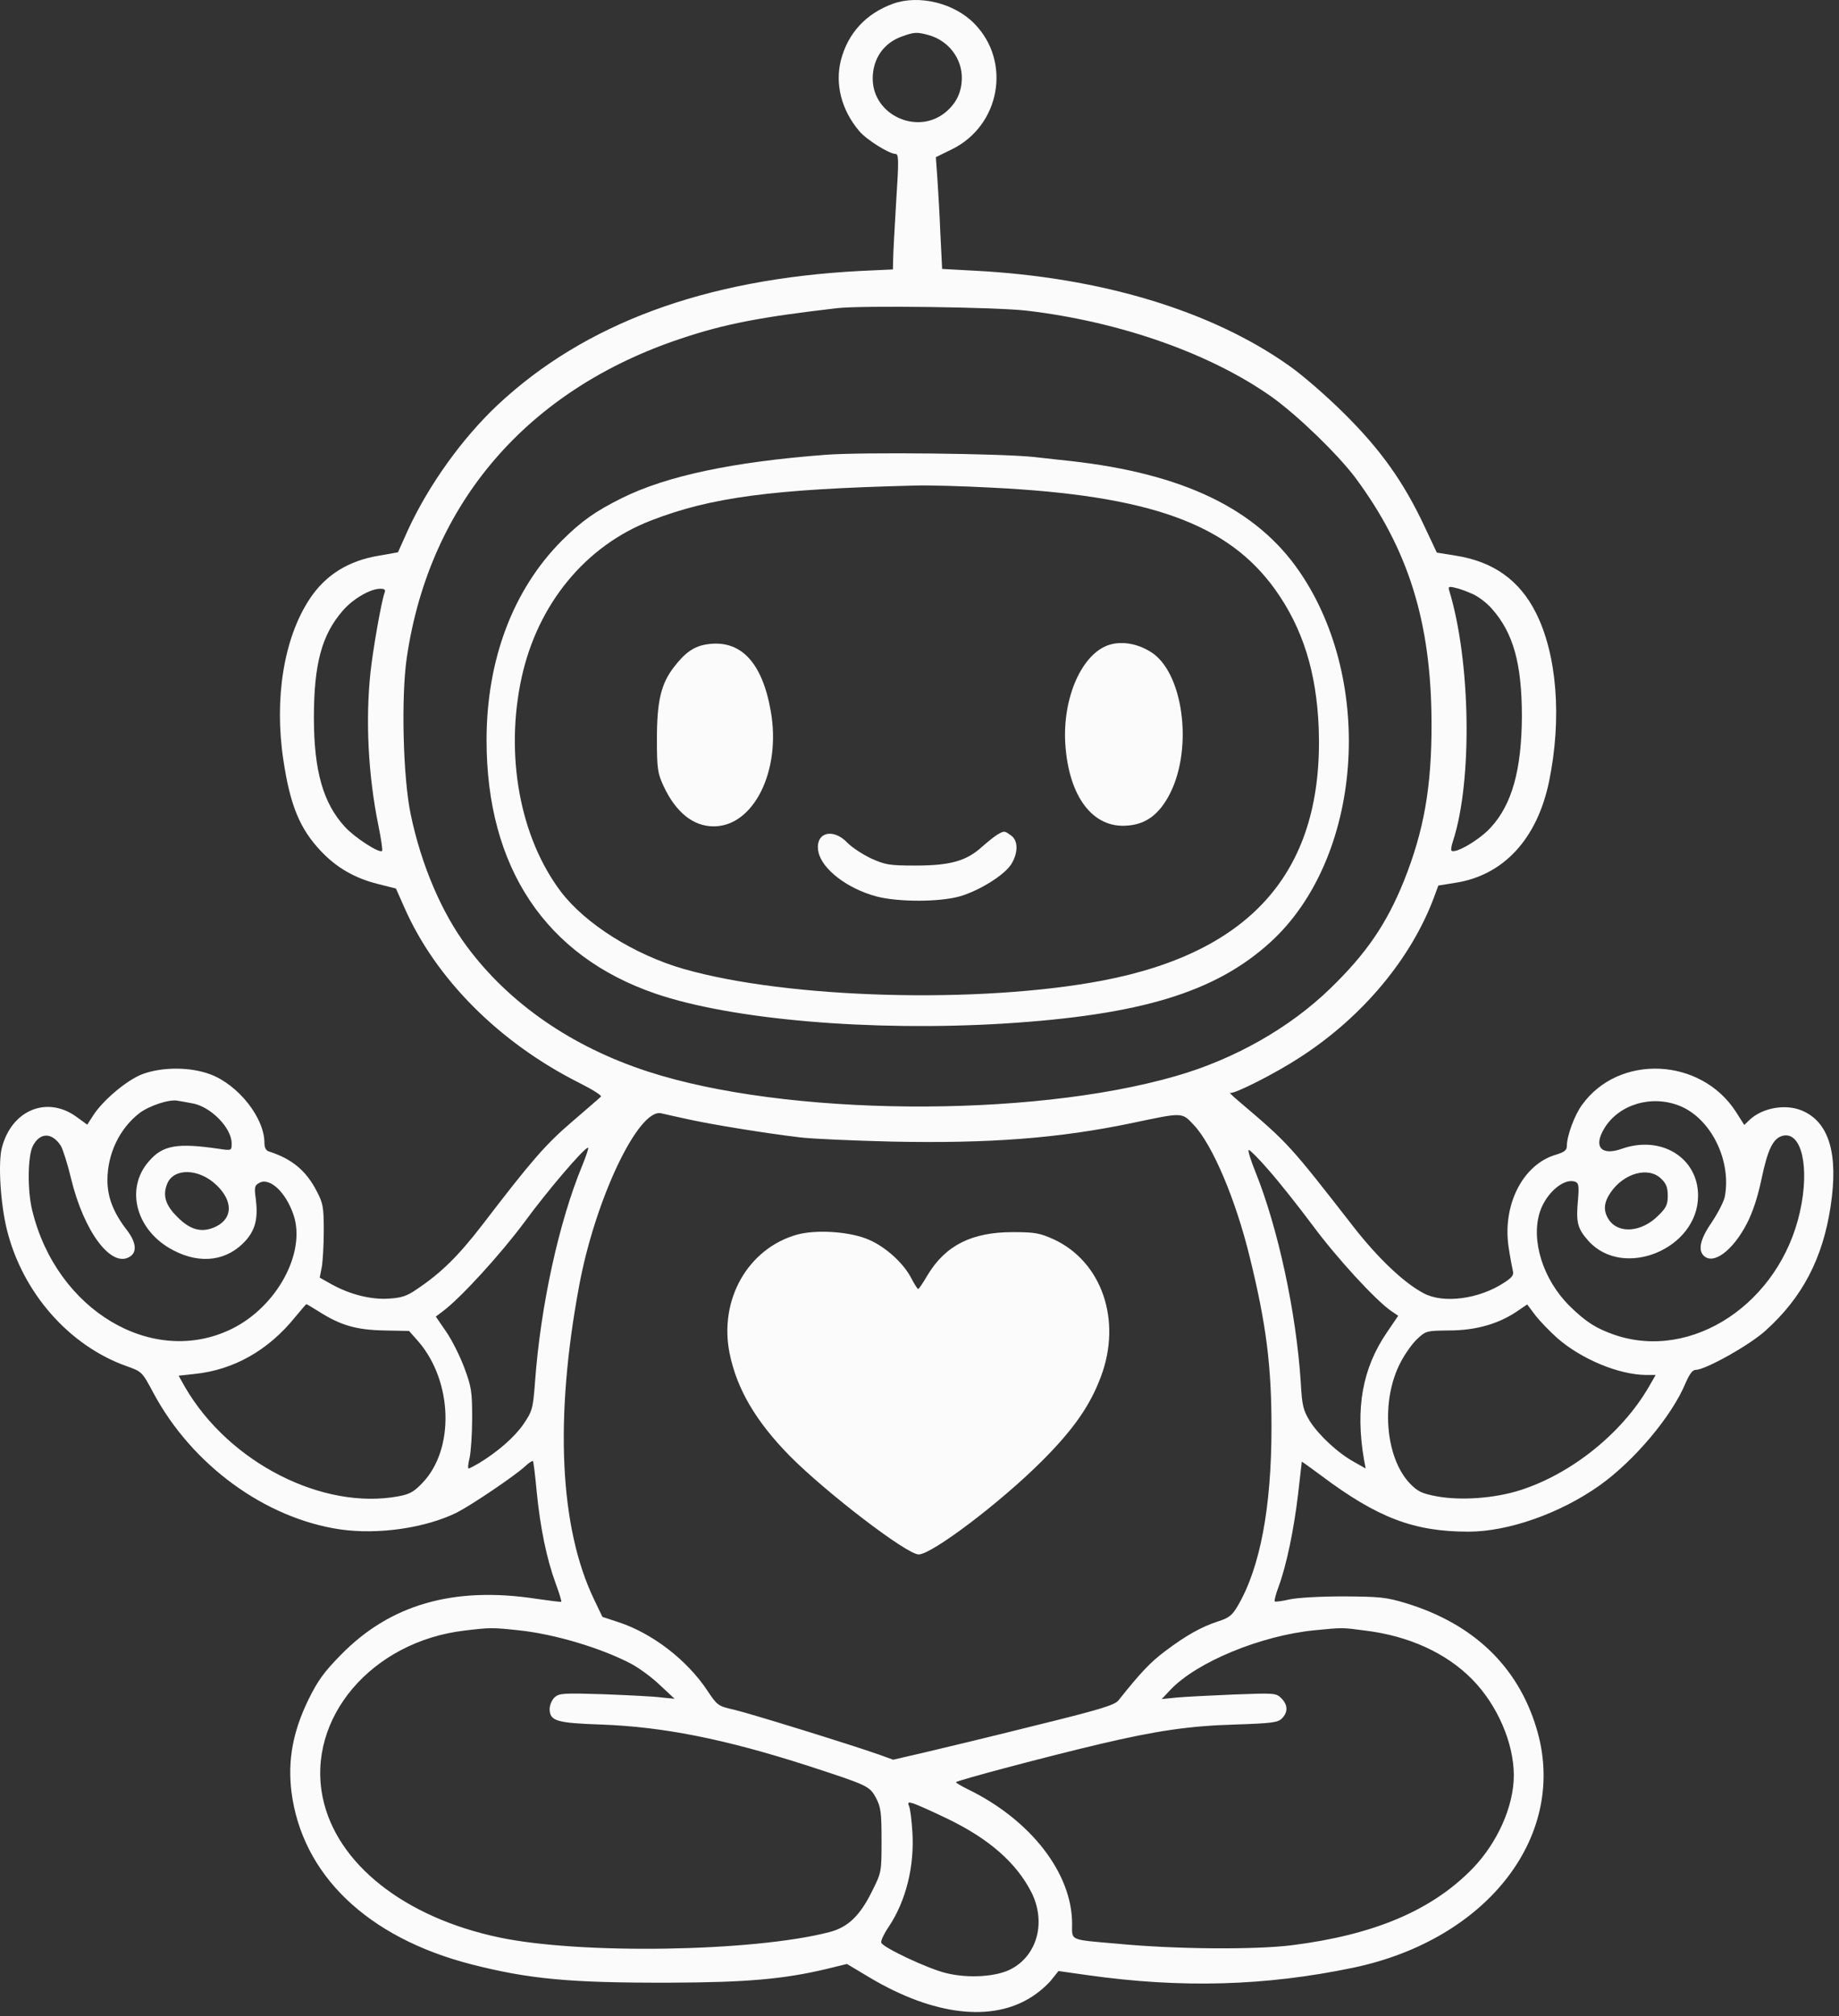
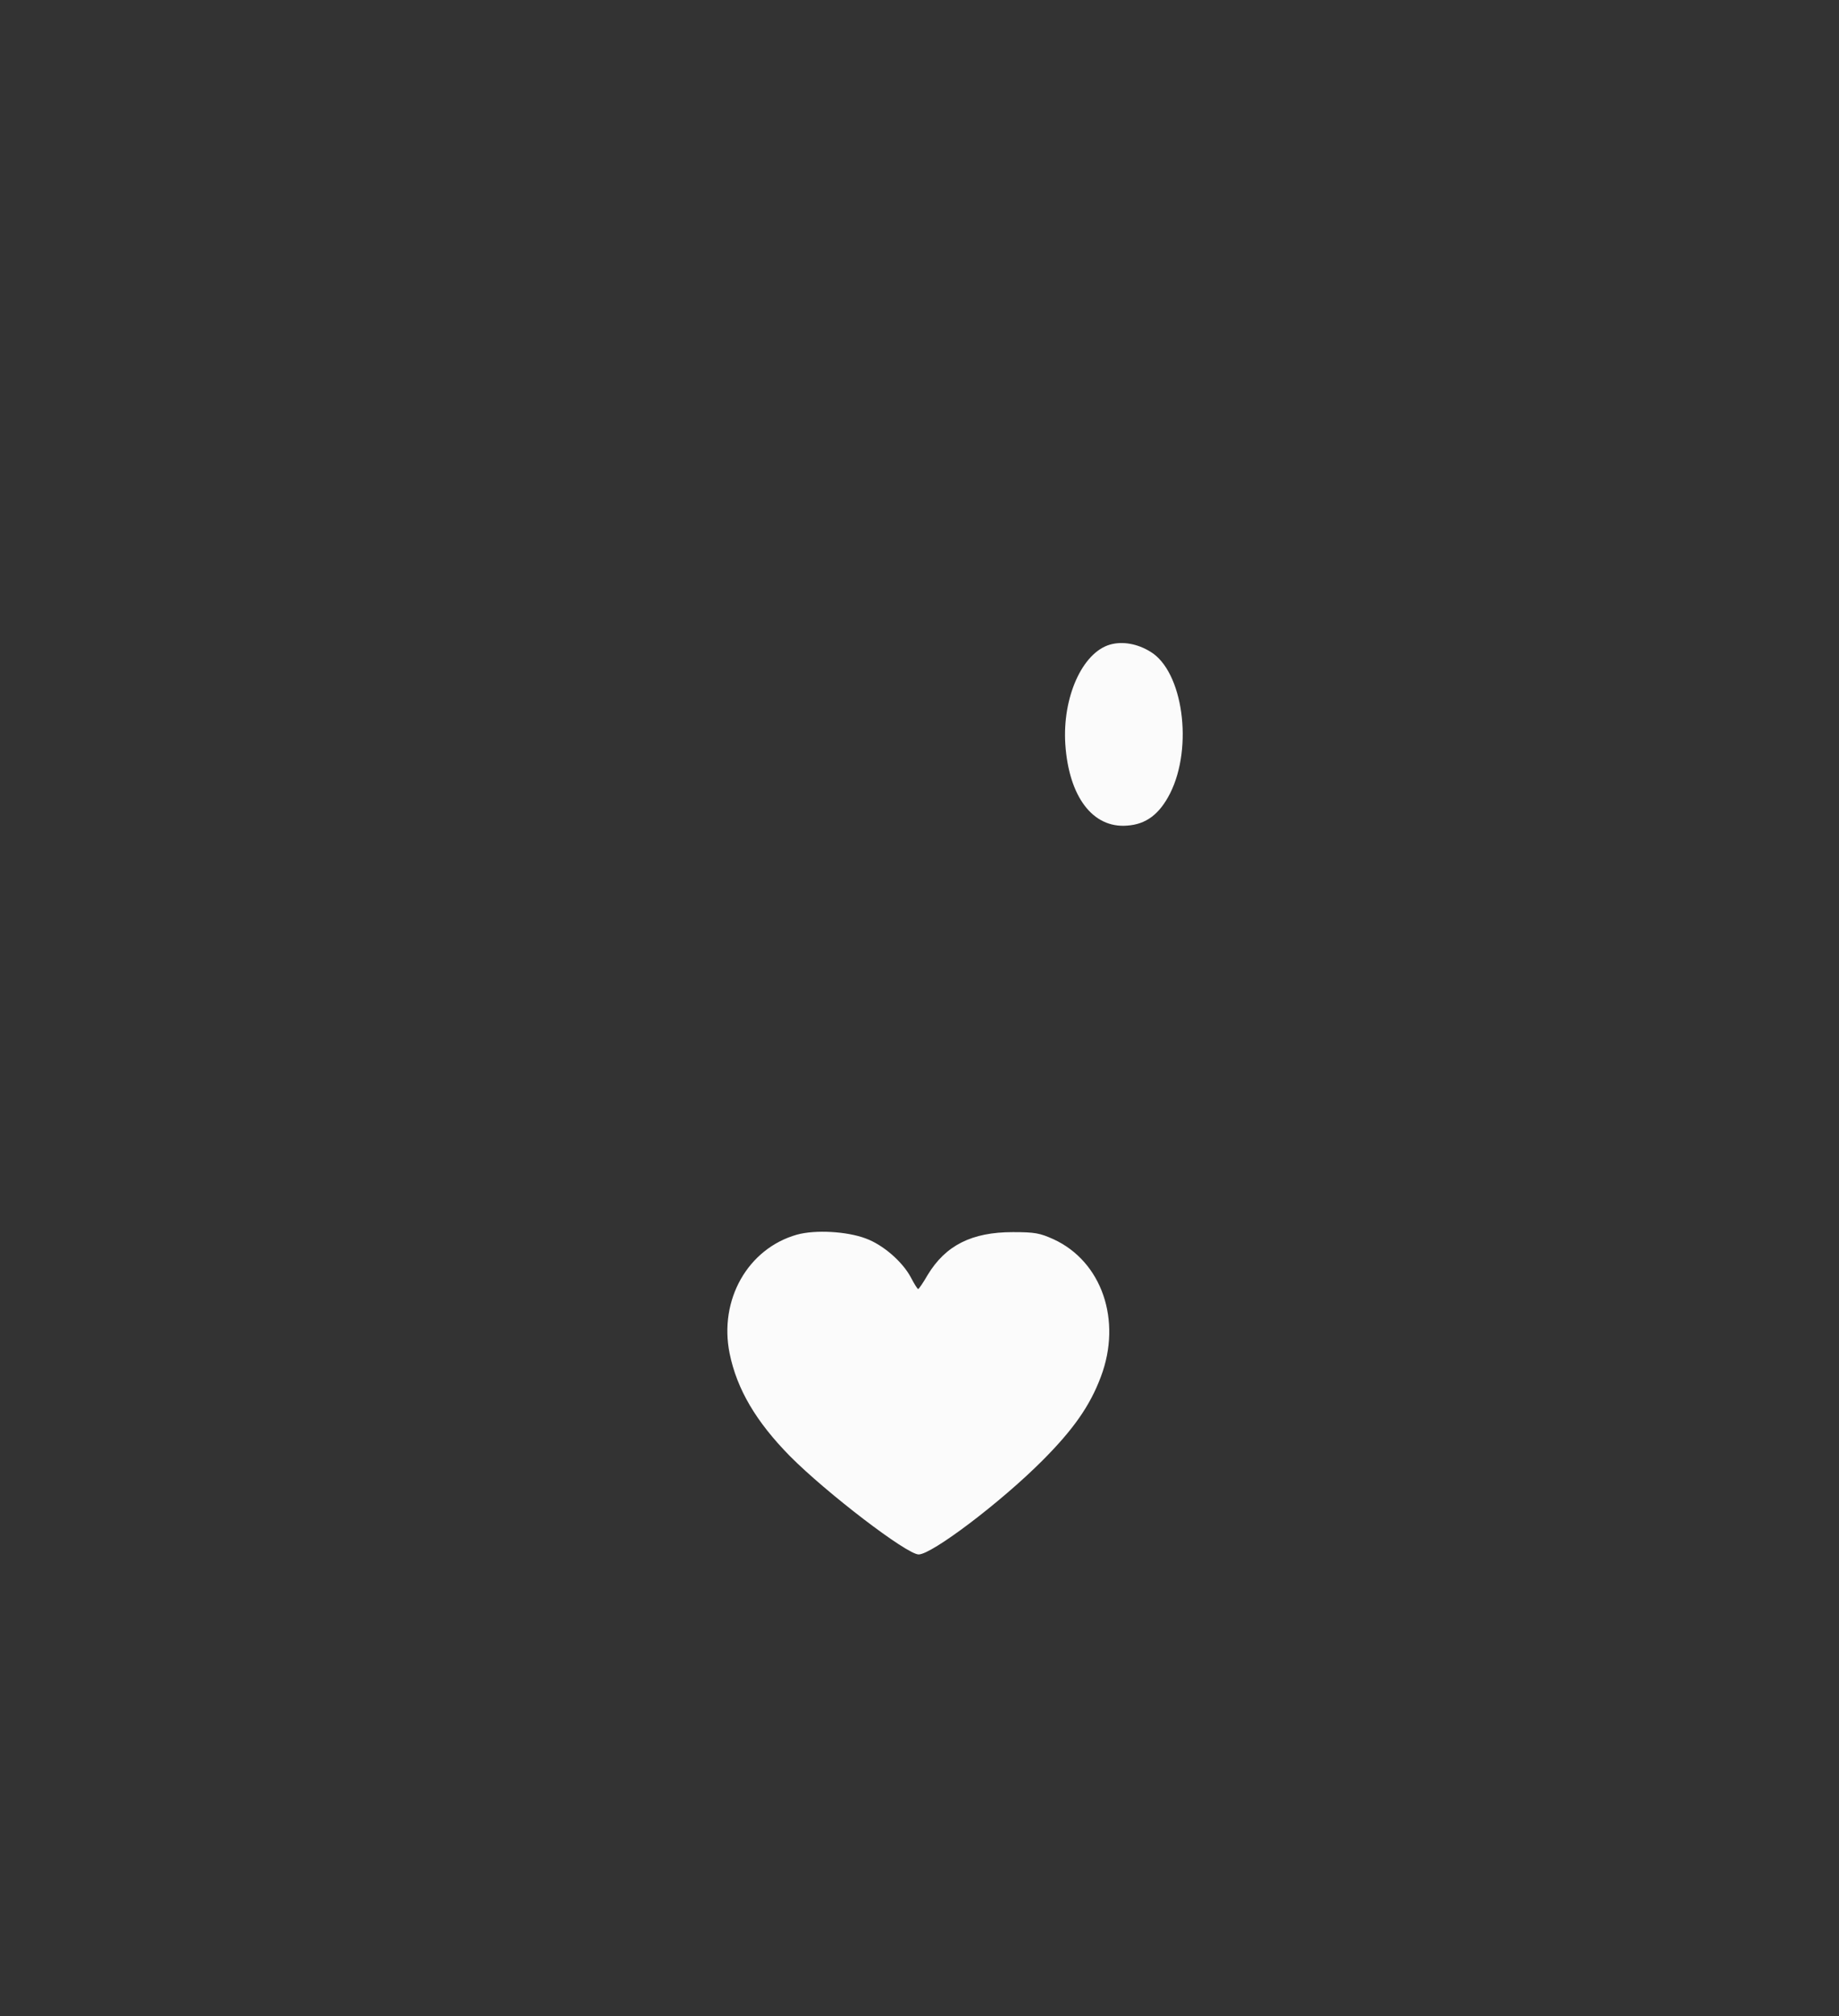
<svg xmlns="http://www.w3.org/2000/svg" width="52" height="57" viewBox="0 0 52 57" fill="none">
  <rect x="0" y="0" width="52" height="57" fill="#333333" stroke="none" />
-   <path d="M25.248 0.106C24.485 0.385 23.978 0.935 23.778 1.7C23.607 2.379 23.792 3.108 24.292 3.701C24.492 3.944 25.141 4.351 25.32 4.351C25.412 4.351 25.419 4.509 25.341 5.688C25.298 6.431 25.255 7.16 25.255 7.324L25.248 7.617L24.32 7.66C19.938 7.889 16.541 9.14 14.079 11.441C13.066 12.391 12.116 13.721 11.531 14.993L11.253 15.614L10.725 15.707C9.847 15.85 9.197 16.258 8.748 16.944C8.027 18.044 7.749 19.745 8.013 21.489C8.205 22.768 8.477 23.426 9.069 24.055C9.519 24.533 10.032 24.826 10.689 24.991L11.196 25.119L11.431 25.648C12.316 27.671 14.122 29.479 16.384 30.615C16.755 30.801 17.026 30.973 16.991 31.001C16.962 31.037 16.591 31.351 16.17 31.716C15.421 32.359 15.035 32.802 13.629 34.639C12.966 35.496 12.488 35.975 11.795 36.44C11.51 36.64 11.353 36.69 11.003 36.711C10.496 36.747 9.904 36.597 9.383 36.311L9.04 36.118L9.097 35.832C9.126 35.675 9.155 35.211 9.155 34.796C9.155 34.117 9.133 34.01 8.955 33.674C8.655 33.088 8.248 32.759 7.606 32.552C7.52 32.531 7.477 32.438 7.477 32.309C7.477 31.601 6.742 30.672 5.95 30.372C5.379 30.158 4.587 30.158 4.03 30.365C3.588 30.529 2.888 31.123 2.624 31.551L2.467 31.794L2.153 31.566C1.325 30.973 0.333 31.38 0.055 32.438C-0.059 32.859 0.012 34.038 0.198 34.775C0.64 36.547 1.953 38.041 3.574 38.619C4.016 38.777 4.016 38.777 4.337 39.377C5.429 41.414 7.492 42.922 9.618 43.236C10.703 43.393 12.045 43.193 12.923 42.757C13.351 42.536 14.557 41.721 14.843 41.457C14.95 41.356 15.057 41.285 15.071 41.306C15.085 41.321 15.135 41.721 15.178 42.193C15.278 43.193 15.456 44.065 15.713 44.766C15.813 45.037 15.885 45.273 15.87 45.28C15.863 45.294 15.535 45.251 15.142 45.194C12.823 44.844 11.031 45.359 9.64 46.781C9.162 47.267 8.99 47.503 8.719 48.053C8.277 48.961 8.134 49.768 8.241 50.654C8.541 52.998 10.382 54.771 13.315 55.528C14.964 55.95 16.106 56.057 18.932 56.05C21.109 56.043 22.158 55.95 23.364 55.664L23.949 55.521L24.606 55.914C26.404 56.979 28.053 57.172 29.174 56.45C29.366 56.329 29.616 56.114 29.73 55.971L29.93 55.721L30.744 55.836C33.406 56.214 35.789 56.143 38.259 55.628C42.091 54.828 44.368 51.848 43.44 48.839C42.912 47.102 41.656 45.902 39.758 45.323C39.194 45.151 39.015 45.137 37.987 45.13C37.331 45.13 36.681 45.166 36.46 45.216C36.246 45.266 36.061 45.287 36.046 45.273C36.025 45.251 36.075 45.066 36.153 44.858C36.375 44.258 36.582 43.265 36.703 42.257C36.76 41.75 36.81 41.328 36.81 41.321C36.81 41.314 37.06 41.492 37.367 41.721C38.951 42.907 39.979 43.3 41.52 43.3C42.648 43.3 44.111 42.786 45.231 41.993C46.216 41.292 47.28 40.027 47.665 39.091C47.772 38.848 47.858 38.727 47.944 38.727C48.222 38.727 49.485 38.019 49.928 37.612C50.969 36.675 51.541 35.568 51.762 34.11C51.99 32.616 51.719 31.716 50.948 31.394C50.484 31.201 49.835 31.316 49.471 31.659L49.321 31.802L49.085 31.43C48.093 29.893 45.774 29.786 44.732 31.237C44.518 31.53 44.304 32.116 44.304 32.402C44.304 32.516 44.232 32.573 43.99 32.645C43.069 32.916 42.484 34.046 42.655 35.239C42.698 35.525 42.755 35.832 42.776 35.918C42.812 36.039 42.762 36.111 42.541 36.254C41.834 36.725 40.814 36.861 40.257 36.561C39.708 36.275 38.972 35.575 38.294 34.71C36.453 32.345 36.439 32.33 35.026 31.13C34.847 30.98 34.74 30.872 34.783 30.894C34.883 30.944 36.068 30.344 36.767 29.886C38.523 28.75 39.9 27.106 40.55 25.362L40.671 25.034L41.163 24.955C42.52 24.741 43.469 23.712 43.804 22.082C44.168 20.303 44.025 18.509 43.433 17.33C42.969 16.401 42.22 15.872 41.156 15.707L40.628 15.622L40.271 14.864C39.686 13.621 39.044 12.72 38.03 11.712C37.538 11.219 36.824 10.598 36.453 10.34C34.255 8.782 31.129 7.839 27.568 7.653L26.64 7.603L26.59 6.603C26.569 6.052 26.526 5.338 26.504 5.023L26.462 4.444L26.925 4.216C28.281 3.544 28.602 1.75 27.561 0.678C26.99 0.085 25.983 -0.158 25.248 0.106ZM26.262 0.993C26.818 1.15 27.204 1.65 27.197 2.215C27.189 2.608 27.047 2.908 26.747 3.165C25.948 3.837 24.677 3.258 24.677 2.222C24.677 1.657 24.991 1.207 25.512 1.028C25.848 0.907 25.926 0.9 26.262 0.993ZM29.031 8.782C31.693 9.097 34.255 10.004 35.989 11.241C36.717 11.77 37.802 12.82 38.309 13.485C39.822 15.514 40.471 17.587 40.478 20.431C40.486 22.239 40.264 23.483 39.7 24.898C39.208 26.12 38.63 26.963 37.609 27.95C36.46 29.064 34.89 29.951 33.242 30.422C29.102 31.616 22.208 31.558 18.325 30.294C16.163 29.593 14.393 28.364 13.201 26.756C12.488 25.798 11.916 24.462 11.617 23.04C11.396 22.011 11.338 19.709 11.503 18.587C12.145 14.228 14.914 11.012 19.267 9.568C20.502 9.154 21.523 8.961 23.678 8.711C24.385 8.632 28.167 8.682 29.031 8.782ZM41.627 16.787C41.784 16.851 42.034 17.037 42.177 17.201C42.791 17.887 43.033 18.759 43.033 20.253C43.026 21.753 42.755 22.74 42.156 23.39C41.842 23.74 41.142 24.148 41.042 24.047C41.021 24.033 41.042 23.904 41.085 23.776C41.642 22.075 41.584 18.673 40.978 16.694C40.942 16.586 40.971 16.572 41.142 16.615C41.249 16.636 41.47 16.715 41.627 16.787ZM10.874 16.758C10.789 16.98 10.546 18.345 10.475 19.016C10.332 20.367 10.411 21.911 10.696 23.319C10.775 23.704 10.825 24.04 10.803 24.055C10.732 24.133 10.025 23.676 9.754 23.376C9.14 22.711 8.876 21.796 8.876 20.288C8.876 18.773 9.097 17.944 9.697 17.258C9.99 16.922 10.475 16.644 10.753 16.644C10.874 16.644 10.91 16.672 10.874 16.758ZM5.415 31.187C5.943 31.265 6.55 31.88 6.55 32.323C6.55 32.523 6.55 32.531 6.214 32.48C5.008 32.302 4.601 32.373 4.209 32.831C3.524 33.61 3.852 34.803 4.901 35.346C5.679 35.754 6.443 35.646 6.964 35.053C7.22 34.753 7.299 34.439 7.235 33.91C7.185 33.56 7.199 33.51 7.335 33.438C7.627 33.281 8.077 33.695 8.298 34.339C8.662 35.403 7.834 36.94 6.55 37.569C4.316 38.662 1.597 37.047 0.911 34.217C0.769 33.645 0.783 32.666 0.933 32.388C1.133 32.009 1.468 32.009 1.718 32.388C1.775 32.48 1.911 32.902 2.011 33.324C2.375 34.825 3.152 35.861 3.673 35.525C3.88 35.396 3.852 35.118 3.588 34.775C3.202 34.274 3.038 33.846 3.038 33.359C3.038 32.616 3.381 31.902 3.945 31.466C4.223 31.258 4.78 31.073 5.015 31.116C5.094 31.13 5.272 31.158 5.415 31.187ZM47.501 31.265C48.379 31.623 48.964 32.802 48.771 33.831C48.743 33.967 48.579 34.288 48.407 34.546C48.079 35.017 48.008 35.332 48.172 35.496C48.443 35.768 48.993 35.361 49.392 34.596C49.556 34.281 49.699 33.853 49.806 33.345C49.985 32.488 50.135 32.18 50.406 32.109C50.941 31.973 51.176 32.995 50.898 34.246C50.327 36.84 47.844 38.491 45.645 37.733C45.132 37.554 44.839 37.369 44.389 36.926C43.633 36.182 43.276 35.06 43.547 34.246C43.726 33.717 44.232 33.288 44.546 33.41C44.639 33.445 44.653 33.531 44.618 33.938C44.561 34.553 44.603 34.732 44.917 35.082C45.902 36.175 48.008 35.31 48.015 33.81C48.022 32.731 46.973 32.087 45.867 32.473C45.274 32.688 45.046 32.416 45.367 31.894C45.781 31.215 46.709 30.944 47.501 31.265ZM19.467 31.644C20.11 31.787 21.594 32.03 22.608 32.152C22.943 32.195 24.113 32.245 25.22 32.273C27.982 32.33 29.93 32.18 31.993 31.752C33.456 31.444 33.413 31.437 33.755 31.802C34.283 32.359 34.94 33.903 35.34 35.546C35.804 37.433 35.953 38.605 35.953 40.349C35.953 42.614 35.632 44.322 34.997 45.401C34.84 45.666 34.755 45.737 34.441 45.837C33.962 45.995 33.541 46.23 32.942 46.681C32.535 46.988 32.264 47.267 31.622 48.074C31.514 48.203 31.101 48.332 29.209 48.796C27.953 49.111 26.547 49.447 26.09 49.554L25.255 49.747L24.841 49.597C24.049 49.318 21.209 48.439 20.752 48.332C20.302 48.232 20.281 48.21 20.003 47.796C19.432 46.931 18.447 46.173 17.49 45.859L17.034 45.709L16.791 45.201C15.828 43.186 15.678 40.113 16.37 36.383C16.82 33.917 18.054 31.323 18.697 31.473C18.789 31.494 19.132 31.573 19.467 31.644ZM16.463 32.952C15.806 34.539 15.285 36.911 15.128 39.07C15.071 39.834 15.05 39.892 14.8 40.263C14.543 40.635 14.072 41.042 13.544 41.364C13.408 41.442 13.273 41.514 13.251 41.514C13.223 41.514 13.237 41.378 13.28 41.206C13.315 41.042 13.351 40.535 13.351 40.084C13.351 39.341 13.33 39.205 13.13 38.669C13.008 38.341 12.78 37.883 12.616 37.647L12.323 37.219L12.523 37.069C13.03 36.69 14.158 35.453 14.821 34.56C15.492 33.645 16.513 32.452 16.627 32.445C16.655 32.438 16.577 32.673 16.463 32.952ZM35.875 33.081C36.153 33.395 36.71 34.096 37.11 34.632C37.802 35.568 38.887 36.747 39.336 37.061L39.536 37.197L39.215 37.669C38.523 38.684 38.323 39.806 38.566 41.249L38.616 41.514L38.287 41.328C37.831 41.078 37.295 40.578 37.038 40.177C36.853 39.87 36.817 39.749 36.781 39.084C36.653 37.104 36.139 34.717 35.497 33.124C35.361 32.788 35.276 32.509 35.311 32.509C35.347 32.509 35.604 32.766 35.875 33.081ZM6.121 33.502C6.592 33.953 6.585 34.439 6.107 34.675C5.722 34.86 5.386 34.782 5.015 34.403C4.673 34.067 4.594 33.788 4.73 33.459C4.922 33.009 5.629 33.031 6.121 33.502ZM46.98 33.331C47.116 33.459 47.158 33.581 47.158 33.803C47.158 34.053 47.116 34.146 46.887 34.367C46.416 34.839 45.76 34.889 45.488 34.474C45.331 34.231 45.346 34.003 45.538 33.717C45.917 33.159 46.623 32.966 46.98 33.331ZM9.026 37.083C9.633 37.469 10.082 37.597 10.86 37.612L11.567 37.626L11.838 37.933C12.802 39.062 12.859 40.971 11.945 41.921C11.71 42.171 11.581 42.243 11.267 42.3C9.119 42.7 6.471 41.342 5.236 39.22L5.051 38.891L5.508 38.841C6.607 38.727 7.584 38.176 8.341 37.24C8.505 37.04 8.655 36.868 8.662 36.868C8.676 36.868 8.841 36.968 9.026 37.083ZM44.032 37.826C44.718 38.426 45.774 38.862 46.538 38.87H46.816L46.623 39.205C45.867 40.513 44.439 41.664 42.983 42.128C42.27 42.357 41.306 42.428 40.621 42.3C40.2 42.221 40.086 42.164 39.864 41.935C39.165 41.199 39.037 39.577 39.608 38.505C39.722 38.283 39.929 37.99 40.064 37.862C40.314 37.626 40.328 37.619 40.971 37.612C41.72 37.612 42.348 37.433 42.869 37.09L43.183 36.876L43.419 37.19C43.547 37.354 43.825 37.64 44.032 37.826ZM14.664 46.088C15.685 46.195 16.991 46.588 17.84 47.031C18.069 47.152 18.44 47.424 18.661 47.638L19.075 48.024L18.718 47.989C18.525 47.96 17.79 47.924 17.091 47.896C15.935 47.86 15.813 47.867 15.685 47.981C15.606 48.053 15.542 48.203 15.542 48.31C15.542 48.653 15.735 48.71 17.005 48.753C18.761 48.818 20.488 49.161 22.822 49.911C24.556 50.476 24.584 50.49 24.77 50.826C24.906 51.09 24.927 51.233 24.927 52.026C24.927 52.913 24.927 52.927 24.663 53.456C24.32 54.156 23.978 54.485 23.45 54.621C21.302 55.178 16.413 55.257 14.115 54.771C11.431 54.206 9.511 52.684 9.126 50.819C8.662 48.575 10.511 46.402 13.144 46.095C13.858 46.009 13.929 46.009 14.664 46.088ZM38.594 46.095C39.829 46.245 40.885 46.724 41.62 47.467C42.334 48.189 42.805 49.268 42.805 50.19C42.805 51.062 42.341 52.098 41.635 52.827C40.478 54.013 38.851 54.699 36.525 54.992C35.483 55.121 33.249 55.107 31.6 54.949C30.215 54.828 30.315 54.871 30.315 54.385C30.315 52.956 29.145 51.447 27.368 50.583C27.182 50.49 27.032 50.404 27.032 50.383C27.032 50.34 29.587 49.661 31.101 49.304C32.678 48.932 33.634 48.789 34.912 48.753C35.961 48.718 36.132 48.696 36.246 48.582C36.425 48.403 36.417 48.196 36.232 48.01C36.082 47.86 36.039 47.86 34.89 47.903C34.241 47.931 33.513 47.967 33.277 47.989L32.849 48.032L33.099 47.767C33.848 46.981 35.654 46.238 37.167 46.088C37.966 46.009 37.945 46.009 38.594 46.095ZM26.783 51.412C27.967 51.983 28.731 52.655 29.159 53.484C29.58 54.313 29.345 55.249 28.617 55.65C28.203 55.886 27.382 55.936 26.747 55.778C26.226 55.65 24.97 55.057 24.92 54.921C24.898 54.871 24.998 54.663 25.134 54.463C25.619 53.734 25.862 52.755 25.798 51.776C25.776 51.455 25.741 51.14 25.705 51.062C25.662 50.947 25.676 50.94 25.826 50.983C25.919 51.012 26.354 51.205 26.783 51.412Z" fill="#FBFBFB" />
-   <path d="M23.357 12.856C20.716 13.056 18.846 13.456 17.59 14.078C16.827 14.457 16.448 14.728 15.892 15.278C14.507 16.665 13.758 18.652 13.758 20.924C13.758 24.526 15.428 27.027 18.54 28.092C20.695 28.828 24.627 29.164 28.389 28.936C32.264 28.693 34.376 28.049 35.932 26.627C38.509 24.269 38.894 19.309 36.753 16.172C35.54 14.392 33.47 13.392 30.28 13.034C30.087 13.013 29.616 12.963 29.245 12.92C28.331 12.82 24.42 12.777 23.357 12.856ZM28.032 13.785C32.521 14.006 34.726 14.807 36.061 16.672C36.839 17.765 37.224 19.002 37.288 20.574C37.438 24.569 35.44 26.906 31.172 27.721C27.675 28.385 22.279 28.235 19.332 27.392C17.94 26.992 16.555 26.12 15.863 25.212C14.7 23.676 14.272 21.346 14.75 19.152C15.207 17.072 16.555 15.429 18.411 14.714C20.102 14.056 21.851 13.828 25.819 13.728C26.233 13.713 27.225 13.742 28.032 13.785Z" fill="#FBFBFB" />
-   <path d="M19.981 18.216C19.624 18.273 19.375 18.445 19.061 18.852C18.689 19.331 18.575 19.824 18.575 20.896C18.575 21.739 18.597 21.86 18.761 22.218C19.11 22.968 19.603 23.361 20.181 23.361C21.316 23.361 22.094 21.782 21.794 20.102C21.551 18.709 20.93 18.066 19.981 18.216Z" fill="#FBFBFB" />
  <path d="M31.386 18.223C30.601 18.452 30.037 19.717 30.123 21.039C30.223 22.525 30.901 23.419 31.871 23.34C32.407 23.304 32.785 23.018 33.084 22.432C33.748 21.117 33.449 18.973 32.528 18.423C32.157 18.194 31.736 18.123 31.386 18.223Z" fill="#FBFBFB" />
-   <path d="M28.21 23.59C28.131 23.633 27.939 23.79 27.775 23.933C27.332 24.34 26.868 24.469 25.89 24.469C25.141 24.469 25.034 24.448 24.634 24.269C24.392 24.155 24.085 23.954 23.956 23.819C23.535 23.383 23.029 23.547 23.143 24.09C23.25 24.576 23.956 25.119 24.777 25.341C25.398 25.505 26.576 25.505 27.161 25.334C27.725 25.162 28.417 24.726 28.602 24.419C28.795 24.098 28.788 23.754 28.588 23.619C28.403 23.483 28.396 23.483 28.21 23.59Z" fill="#FBFBFB" />
  <path d="M22.536 34.903C21.145 35.296 20.324 36.747 20.631 38.262C20.838 39.277 21.38 40.192 22.336 41.164C23.364 42.2 25.641 43.944 25.976 43.944C26.347 43.944 28.288 42.478 29.466 41.299C30.351 40.413 30.822 39.741 31.129 38.919C31.729 37.326 31.157 35.661 29.787 35.032C29.402 34.86 29.266 34.832 28.638 34.832C27.482 34.832 26.74 35.203 26.233 36.039C26.105 36.261 25.983 36.44 25.962 36.44C25.941 36.44 25.848 36.29 25.755 36.111C25.519 35.668 24.97 35.189 24.477 35.01C23.942 34.81 23.057 34.76 22.536 34.903Z" fill="#FBFBFB" />
</svg>